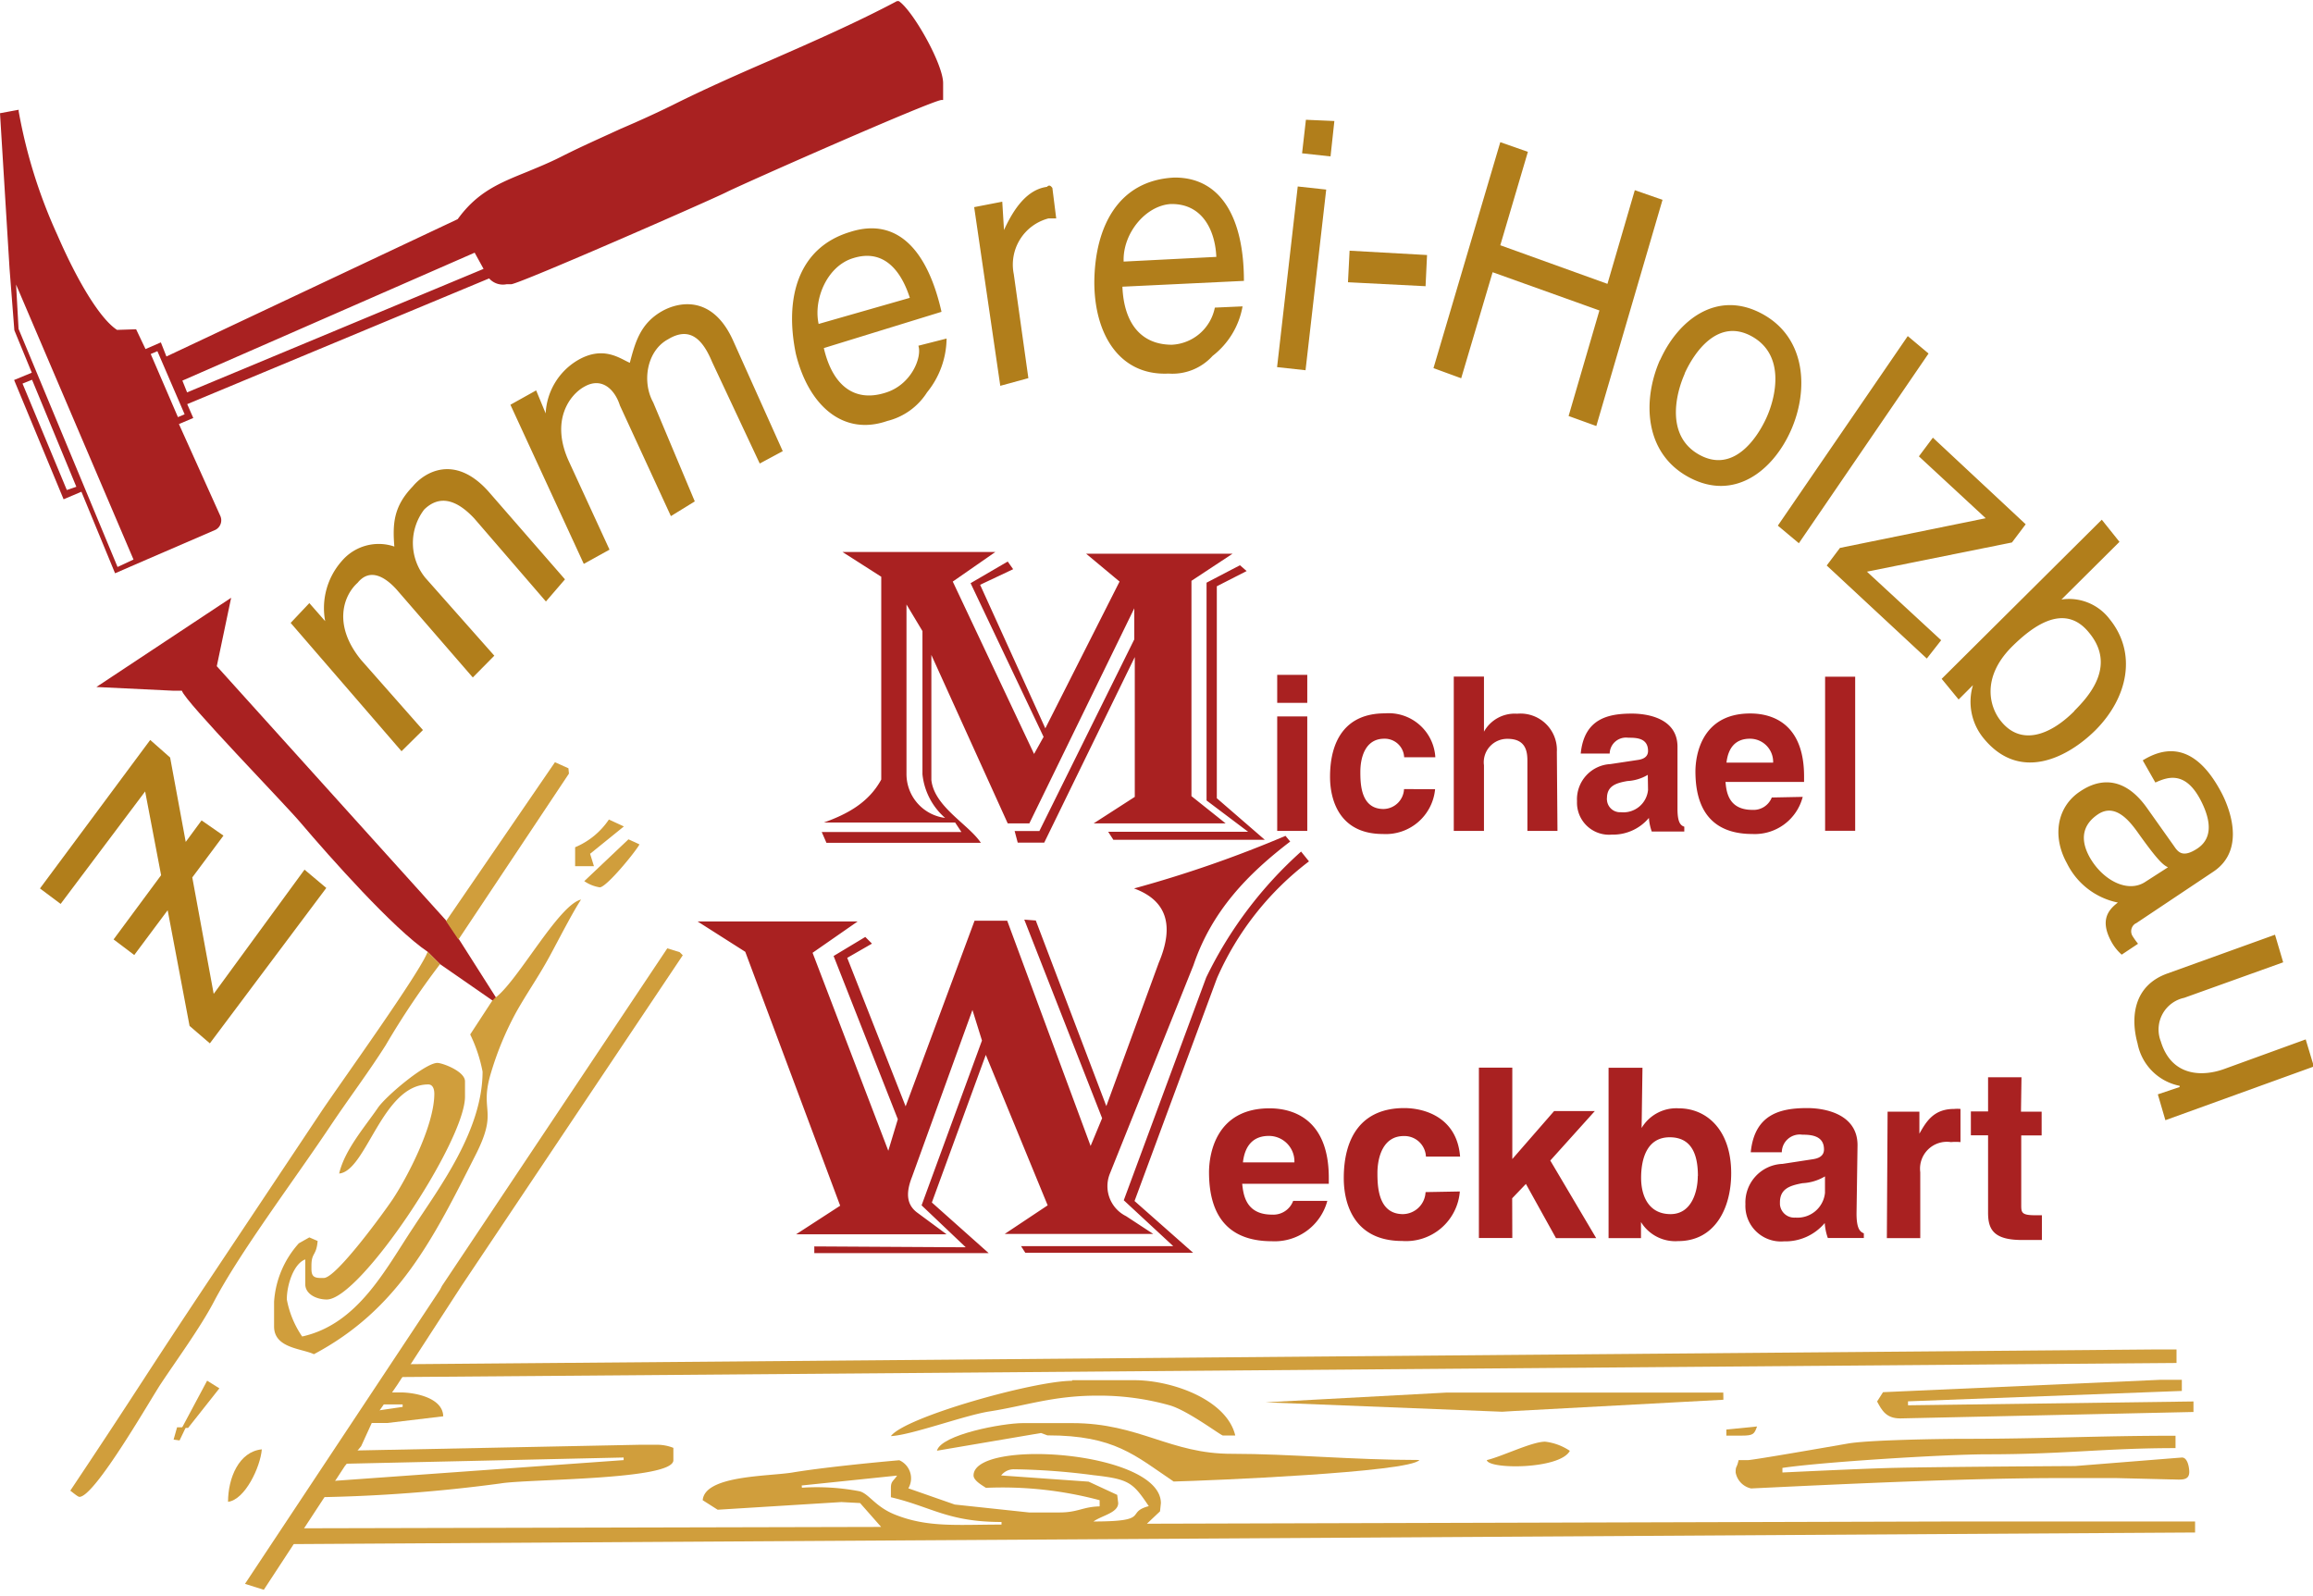
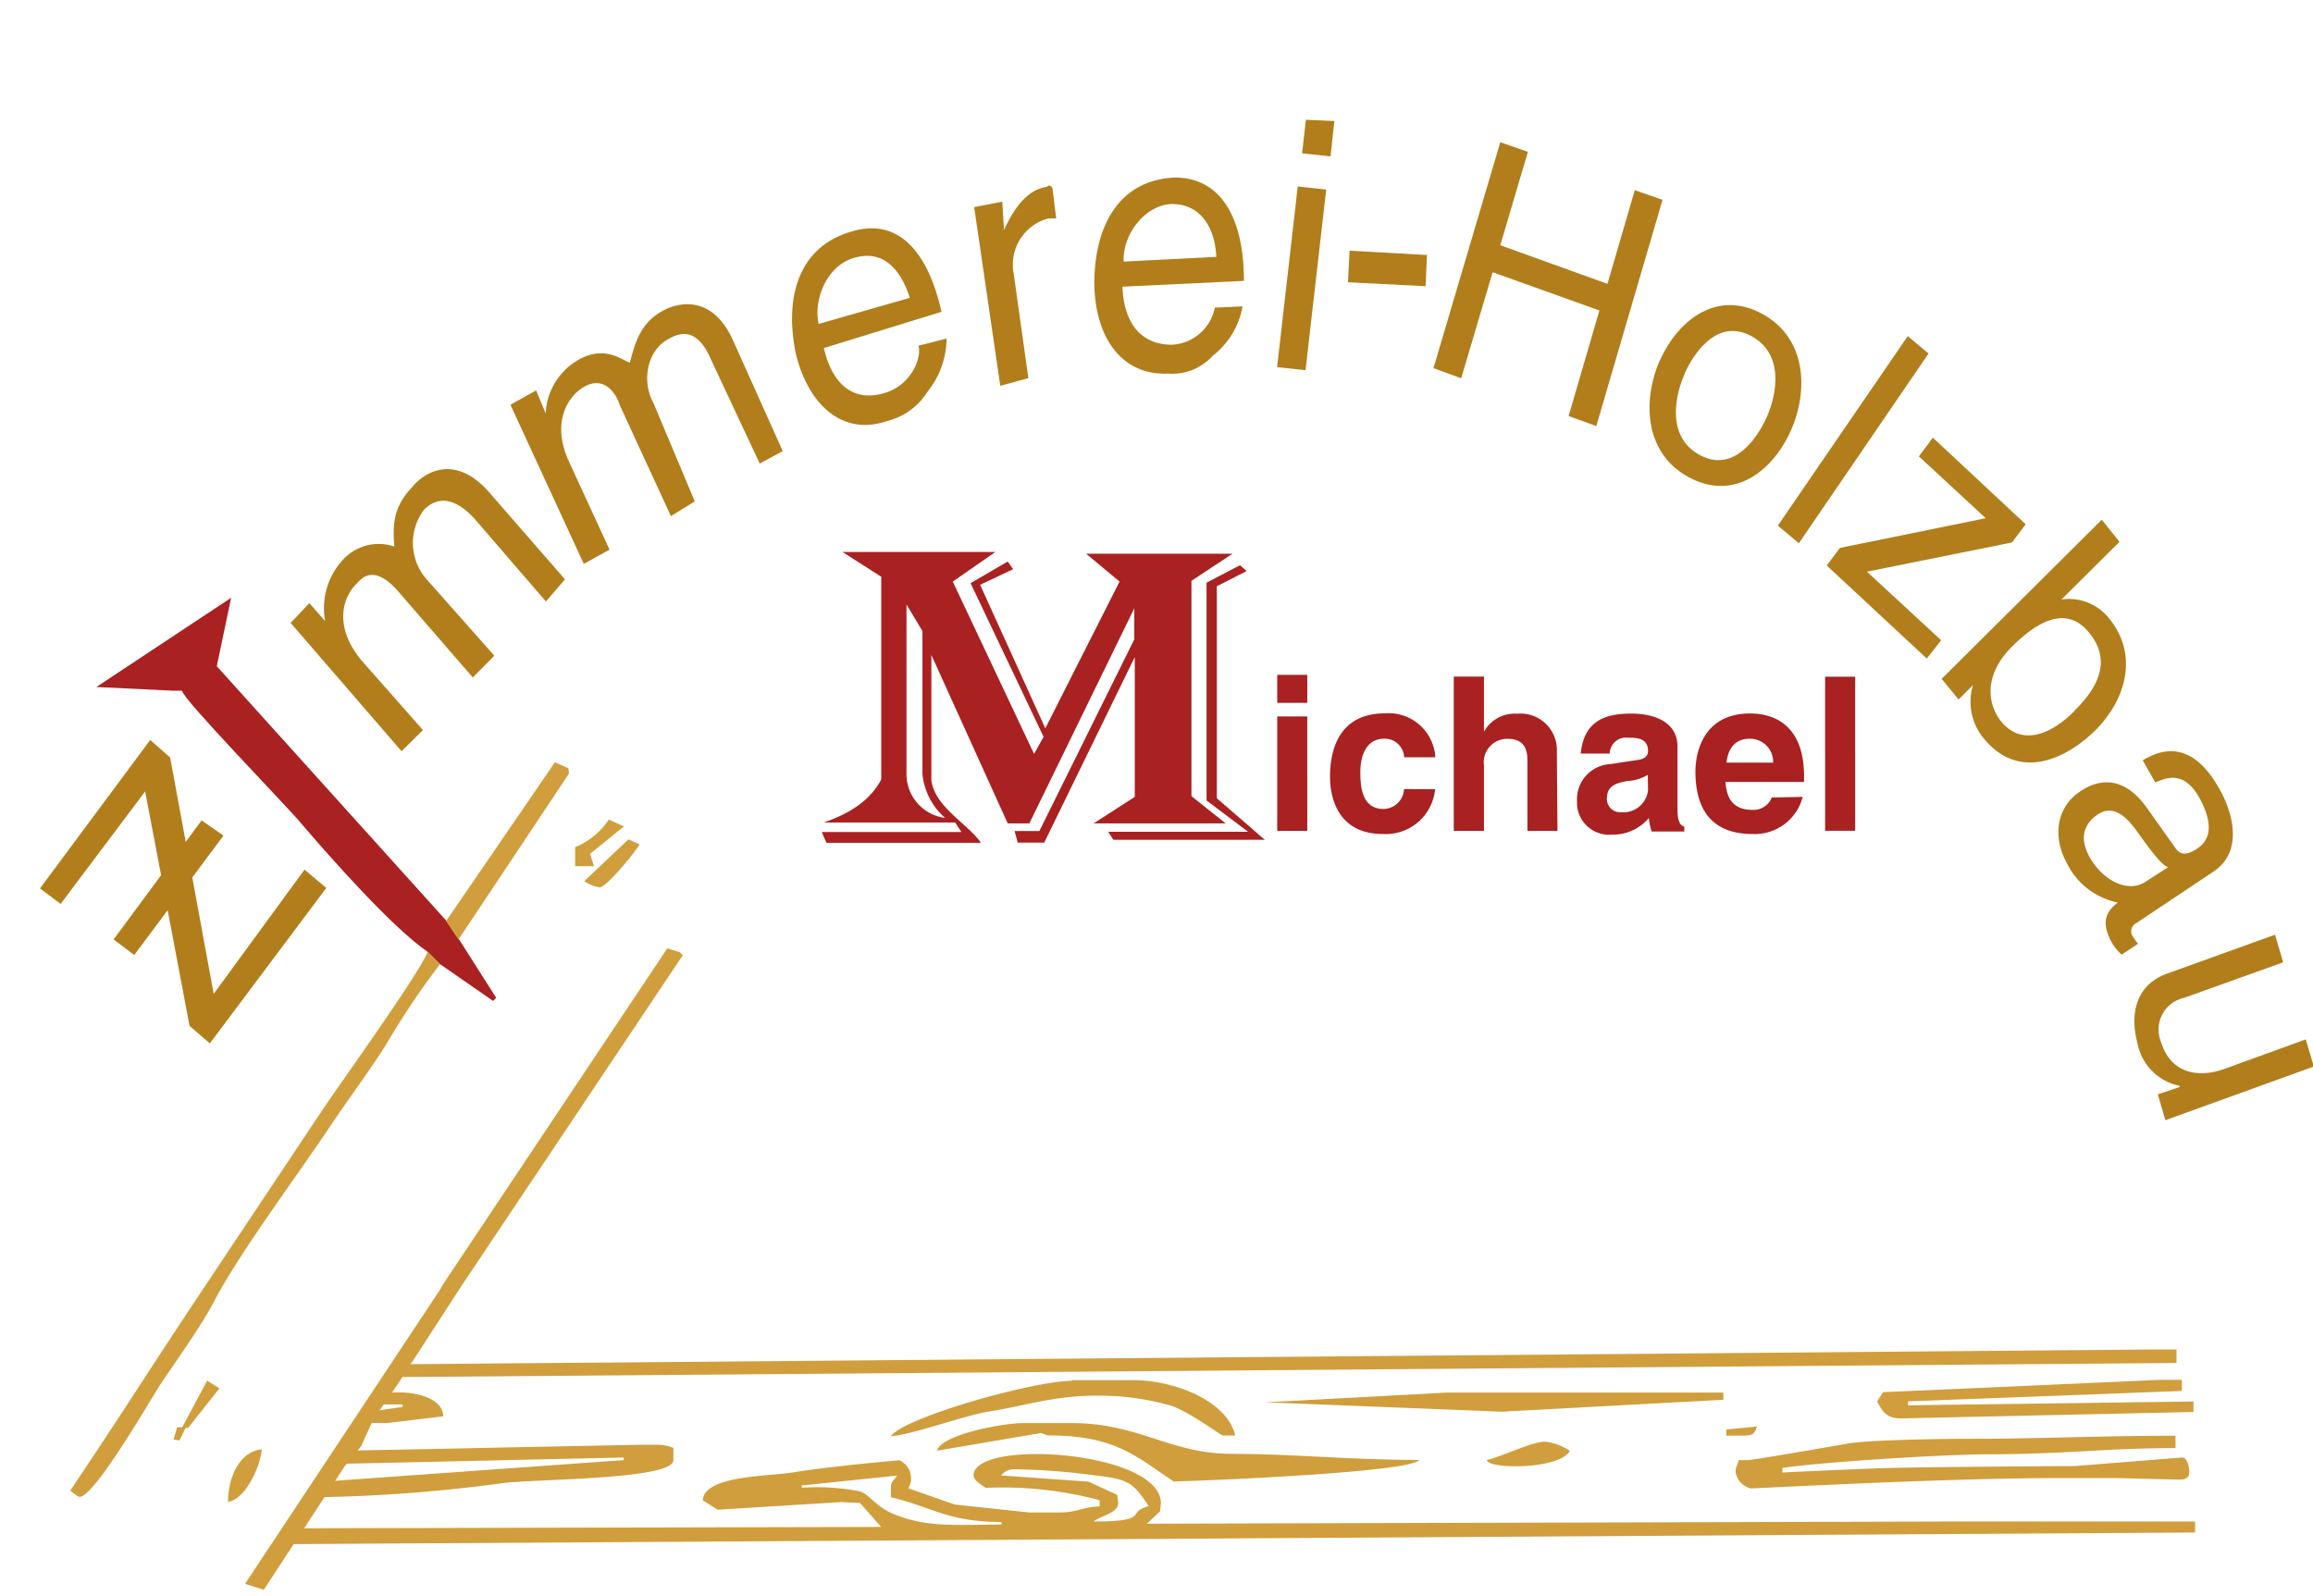
<svg xmlns="http://www.w3.org/2000/svg" id="Ebene_1" data-name="Ebene 1" viewBox="0 0 186.93 129">
  <defs>
    <style>.cls-1{fill:#b17e1b;}.cls-1,.cls-2,.cls-3{fill-rule:evenodd;}.cls-2,.cls-4{fill:#a92121;}.cls-3{fill:#d09e3c;}</style>
  </defs>
  <path class="cls-1" d="M74.22,27.94c.31.92-.56,3.18-2.7,3.81-2.48.77-4.24-.6-4.94-3.62l9.51-2.93c-1.13-5-3.59-7.68-7.4-6.45-4.24,1.29-5.29,5.4-4.37,9.85,1,4.1,3.77,6.68,7.39,5.42a5.31,5.31,0,0,0,3.21-2.31,7,7,0,0,0,1.58-4.35Zm-8.06-1.76c-.44-2,.69-4.69,2.8-5.32,2.46-.77,3.86,1,4.57,3.21Z" />
  <path class="cls-1" d="M47.18,45.57l2.08-1.15L46,37.34c-1.57-3.37.07-5.48,1.26-6.11,1.39-.77,2.43.25,2.84,1.54l4.12,8.94,1.93-1.19-3.36-8c-.94-1.7-.5-4.19,1.2-5.1,1.76-1.07,2.8,0,3.56,1.83l3.85,8.21,1.86-1-4-8.91c-1.67-3.74-4.41-3.17-5.78-2.39-1.73,1-2.14,2.49-2.58,4.16-.77-.32-2.11-1.42-4.19-.22a5.29,5.29,0,0,0-2.61,4.31h0l-.77-1.86-2.08,1.16Z" />
  <path class="cls-2" d="M100.75,46.15l-.54-.47-2.7,1.41v17.6l3.36,2.53H89.56l.42.65h12.24l-3.88-3.36V47.38Zm-27.49,2.7V62.51a3.57,3.57,0,0,0,3.12,3.59,5.41,5.41,0,0,1-1.83-3.53V51Zm7.18-4.24H68.09l3.13,2V63c-1,1.84-2.7,2.78-4.63,3.47h10.6l.51.77H66.41l.38.87H79.27c-1-1.5-3.77-2.91-4-5.08V52.93l6.17,13.61h1.75l8.48-17.38v2.51L84,67.16H82l.25.94h2.14l7.32-15V64.4l-3.32,2.14H99.05l-2.76-2.2V46.94l3.32-2.19H87.78L90.48,47l-6,11.86-5.27-11.6L81.88,46l-.44-.62-3,1.75,5.9,12.42-.77,1.38L77,47ZM103.22,57.9v9.25h2.43V57.9Zm2.43-3.36h-2.43V56.8h2.43Zm7.82,9.23a1.69,1.69,0,0,1-1.65,1.61c-1.84,0-1.88-2-1.88-3,0-1.16.39-2.68,1.93-2.68a1.57,1.57,0,0,1,1.61,1.5H116a3.78,3.78,0,0,0-4.08-3.55c-3.13,0-4.43,2.14-4.43,5.13,0,1.92.79,4.62,4.27,4.62a4,4,0,0,0,4.22-3.62Zm12.35-3a2.94,2.94,0,0,0-3.21-3.09,2.84,2.84,0,0,0-2.68,1.45h0V54.68h-2.44V67.15h2.44v-5.3a1.89,1.89,0,0,1,1.92-2.14c1.55,0,1.59,1.16,1.59,1.83v5.61h2.43Zm9.75-.42c0-2.28-2.38-2.68-3.68-2.68-1.9,0-3.86.39-4.14,3.23h2.34a1.32,1.32,0,0,1,1.5-1.28c.62,0,1.6,0,1.6,1.07,0,.53-.47.68-.85.73l-2.19.33a2.85,2.85,0,0,0-2.7,3,2.59,2.59,0,0,0,2.81,2.7,3.78,3.78,0,0,0,3-1.35,4.07,4.07,0,0,0,.23,1.1h2.63v-.39c-.3-.1-.55-.34-.55-1.44Zm-2.38,3.49A2,2,0,0,1,131,65.64a1.06,1.06,0,0,1-1.13-1,.28.28,0,0,1,0-.13c0-1,.74-1.23,1.65-1.39a3.59,3.59,0,0,0,1.65-.5Zm10,.61a1.58,1.58,0,0,1-1.57,1c-2,0-2.1-1.57-2.17-2.26h6.35v-.44c0-4.24-2.52-5.09-4.35-5.09-4.05,0-4.43,3.57-4.43,4.68,0,3.8,2,5.06,4.6,5.06a4,4,0,0,0,4.07-3Zm-3.66-2.82c.14-1.22.75-1.93,1.89-1.93a1.87,1.87,0,0,1,1.88,1.93Zm10.4-6.94h-2.43V67.14h2.43Z" />
-   <path class="cls-2" d="M105.77,69.59l-.62-.77A32.89,32.89,0,0,0,97.48,79L90.82,97l4,3.71H82.52l.34.53H96.42l-4.73-4.18,6.66-18a23.88,23.88,0,0,1,7.44-9.45M56.38,74.47H69.31L65.67,77l6.12,16,.77-2.55L67.37,77.26l2.56-1.54.54.54-2,1.15,4.72,12,5.57-15h2.64l6.74,18.2.93-2.24L82.78,74.32l.93.07,5.7,15L93.65,77.8q1.93-4.56-2-6a96.28,96.28,0,0,0,12.24-4.25l.38.46c-3.36,2.57-6.32,5.56-7.82,10L89.7,94.84A2.7,2.7,0,0,0,91,98.28l2.2,1.44h-12l3.47-2.31-5-12.16L75.31,97.18l4.59,4.09H65.81v-.54l12.24.07-3.57-3.39,4.88-13.32-.77-2.47L73.71,95.1c-.55,1.39-.39,2.27.38,2.87l2.41,1.78H64.34l3.56-2.31L60.23,76.92Zm48.13,22.58a1.71,1.71,0,0,1-1.72,1.11c-2.17,0-2.31-1.72-2.4-2.49h7v-.48c0-4.66-2.78-5.62-4.79-5.62-4.47,0-4.89,3.93-4.89,5.16,0,4.2,2.2,5.58,5.08,5.58a4.4,4.4,0,0,0,4.48-3.26Zm-4.06-3.11c.15-1.34.82-2.14,2.09-2.14a2.06,2.06,0,0,1,2.07,2.14Zm14.76,2.4a1.86,1.86,0,0,1-1.82,1.78c-2,0-2.07-2.2-2.07-3.31,0-1.27.44-3,2.13-3a1.74,1.74,0,0,1,1.79,1.66H118c-.25-3.19-2.9-3.92-4.51-3.92-3.45,0-4.89,2.36-4.89,5.66,0,2.15.88,5.08,4.72,5.08a4.36,4.36,0,0,0,4.66-4Zm7,.5,1.11-1.16,2.43,4.38H129l-3.71-6.27,3.6-4h-3.29l-3.38,3.88V86.28h-2.7v13.77h2.7Zm15-1.8c0,1.21-.47,3.08-2.2,3.08s-2.38-1.41-2.38-2.93.46-3.28,2.31-3.28,2.28,1.52,2.28,3.13Zm-4.47-8.75H130v13.77h2.62v-1.3h0a3.25,3.25,0,0,0,3,1.54c3,0,4.29-2.69,4.29-5.48,0-3.53-2-5.25-4.24-5.25a3.26,3.26,0,0,0-3,1.59h0Zm17.38,6.26c0-2.52-2.63-3-4.06-3-2.1,0-4.26.44-4.57,3.57H144a1.45,1.45,0,0,1,1.65-1.42c.69,0,1.76.06,1.76,1.19,0,.58-.51.74-.94.8l-2.41.37a3.12,3.12,0,0,0-3,3.26,2.87,2.87,0,0,0,3.11,3,4.15,4.15,0,0,0,3.3-1.48,4.49,4.49,0,0,0,.25,1.21h2.91v-.38c-.32-.12-.59-.39-.59-1.6Zm-2.63,3.85a2.23,2.23,0,0,1-2.39,2,1.16,1.16,0,0,1-1.25-1.07v-.16c0-1.12.83-1.36,1.82-1.55a3.93,3.93,0,0,0,1.82-.55Zm5,3.66h2.7V94.73a2.17,2.17,0,0,1,2.48-2.43,4,4,0,0,1,.77,0V89.62a3,3,0,0,0-.52,0c-1.63,0-2.24,1-2.8,2h0V89.84h-2.57Zm10.88-13h-2.7v2.76h-1.39v1.93h1.39V98c0,1.33.42,2.21,2.74,2.21h.35c.42,0,.84,0,1.26,0v-2c-.19,0-.39,0-.56,0-1.09,0-1.11-.23-1.11-.82V91.76H165V89.84h-1.67Z" />
  <path class="cls-1" d="M129.91,22.94l-8.66-3.12,2.23-7.55-2.23-.78-5.4,18.26,2.24.82L120.63,22l8.63,3.09-2.49,8.53,2.24.81,5.35-18.28-2.24-.78Zm4.24,6.16c-1.42,3.24-1.29,7.53,2.36,9.48s6.77-.53,8.22-3.78,1.27-7.53-2.36-9.46-6.76.53-8.21,3.77Zm2,1.08c.77-1.7,2.68-4.51,5.42-3s1.95,4.91,1.19,6.58-2.67,4.5-5.41,3-1.94-4.9-1.19-6.57Zm19.71-1.61-1.68-1.41L143.68,42.48l1.7,1.42Zm6.74,15.27,1.11-1.47-7.5-7-1.13,1.51,5.4,5-11.78,2.4-1.07,1.42,8.09,7.52,1.16-1.48-6-5.54Zm-4.31,12.69,1.16-1.16,0,0a4.65,4.65,0,0,0,.88,4.32c2.9,3.52,6.74,1.57,9-.66,2.65-2.65,3.4-6.24,1.16-9a4.12,4.12,0,0,0-3.89-1.58l0,0,4.69-4.66L169.86,42,156.92,54.86Zm9.35.94c-2.08,2.08-4.38,2.74-5.92.82-.91-1.1-1.63-3.49.85-6,1.55-1.54,4.22-3.71,6.27-1.15,2.2,2.66,0,5.11-1.2,6.31Zm6.55,5.77c.92-.41,2.36-1,3.62,1.35,1,1.89.92,3.24-.25,4s-1.54.26-1.86-.21l-2.17-3.06c-2.2-3.12-4.47-2-5.39-1.38-1.89,1.22-2.32,3.62-1.1,5.82a5.89,5.89,0,0,0,4.12,3.18c-.79.6-1.48,1.45-.5,3.21a3.82,3.82,0,0,0,.81,1l1.32-.88a6.51,6.51,0,0,1-.43-.6.74.74,0,0,1,.17-1,.39.39,0,0,1,.11-.06l6.23-4.16c2.8-1.86,1.14-5.51.63-6.45-1.6-3-3.68-4.19-6.33-2.55Zm-.77,8c-1.45,1-3.52-.12-4.56-2-.82-1.51-.47-2.65.69-3.43,1.38-.92,2.52.5,3.18,1.41,1.64,2.31,2.08,2.68,2.48,2.87ZM175,90.53l12-4.34L186.34,84l-6.61,2.4c-1.76.63-4.24.6-5.1-2.24a2.62,2.62,0,0,1,1.89-3.52l8-2.87-.66-2.23-8.66,3.12c-2.86,1-3,3.68-2.45,5.66a4.32,4.32,0,0,0,3.4,3.43l0,.1-1.76.59Z" />
  <polygon class="cls-1" points="107.53 12.64 107.84 9.78 105.54 9.68 105.23 12.39 107.53 12.64" />
  <polygon class="cls-1" points="107.18 15.32 104.88 15.07 103.21 29.67 105.51 29.92 107.18 15.32" />
  <path class="cls-1" d="M98.18,24.86a3.73,3.73,0,0,1-3.47,3c-2.49,0-3.88-1.73-4-4.69l9.82-.47c0-5.14-1.89-8.38-5.63-8.35-4.54.22-6.42,4-6.46,8.44,0,4.28,2.08,7.59,6,7.4A4.37,4.37,0,0,0,98,28.76a6.48,6.48,0,0,0,2.42-4Zm-7.37-3.72c-.09-2.23,1.73-4.5,3.78-4.65,2.61-.07,3.62,2.17,3.71,4.27Z" />
  <path class="cls-1" d="M81.93,22.15a3.86,3.86,0,0,1,2.81-4.5l.62,0-.31-2.46c-.16-.22-.28-.25-.44-.09-1.61.22-2.68,1.76-3.47,3.49L81,16.3l-2.27.44,2.11,14.44,2.27-.62Z" />
  <path class="cls-1" d="M32.45,60.71,34.18,59l-5-5.67c-2.31-2.83-1.41-5.22-.28-6.23,1-1.23,2.23-.47,3.14.53l6.17,7.12,1.74-1.76-5.58-6.3a4.45,4.45,0,0,1-.09-5.51c1.32-1.29,2.74-.69,4.06.73l5.78,6.7,1.54-1.79-6.2-7.12c-2.7-3-5.13-1.57-6.11-.38-1.54,1.6-1.63,3-1.48,4.85a3.91,3.91,0,0,0-4.23,1.15,5.74,5.74,0,0,0-1.36,4.88L25,48.74l-1.51,1.6Z" />
  <polygon class="cls-1" points="24.61 70.28 17.27 80.32 15.54 70.91 18.06 67.53 16.29 66.3 15.01 68.04 13.75 61.22 12.14 59.8 3.23 71.8 4.9 73.05 11.73 63.96 13.02 70.73 9.18 75.92 10.85 77.18 13.55 73.56 15.32 82.91 16.96 84.32 26.37 71.76 24.61 70.28" />
  <polygon class="cls-1" points="115.33 20.61 109.07 20.26 108.94 22.81 115.21 23.13 115.33 20.61" />
  <path class="cls-2" d="M35.55,77.91l-1-1c-2.74-1.84-7.91-7.66-10.22-10.38C23.05,65,14.93,56.68,14.7,55.82H14l-6.21-.3,10.89-7.21-1.16,5.53,18.58,20.6,1,1.48,3,4.72-.25.25Z" />
  <path class="cls-3" d="M35.72,103.92,53.93,76.64l1,.31.25.25L37.29,103.93l-5.19,8-1,1.45-.91,1.3-1,2.19-1.32,1.61-6.55,10L19.8,128l15.76-23.77Z" />
-   <path class="cls-3" d="M39.77,80.89l.25-.25c1.81-1.32,5.12-7.52,6.94-7.94-.67,1-1.9,3.41-2.56,4.62-.9,1.65-1.82,2.94-2.7,4.51a25.28,25.28,0,0,0-2.09,5.11c-.82,2.93.64,2.78-1.13,6.31-3.47,6.86-6.26,12.55-13.11,16.19-1-.47-3.22-.48-3.22-2.24v-2a7.82,7.82,0,0,1,2-4.72L25,100l.67.29c-.1,1.22-.5.91-.5,2v.25c0,.57.18.74.75.74h.25c1,0,4.84-5.28,5.56-6.35,1.15-1.73,3.37-5.93,3.37-8.54,0-.41-.14-.75-.49-.75-3.72,0-5,7-7.2,7.2.45-1.92,2.07-3.76,3.13-5.31.63-.93,3.82-3.63,4.81-3.63.39,0,2.23.67,2.23,1.49v1.24c0,3.61-8.47,16.39-11.17,16.39-.84,0-1.74-.44-1.74-1.24v-2c-.93.34-1.49,2.05-1.49,3.23a7.81,7.81,0,0,0,1.24,3c4.51-1,6.71-5.4,9-8.84C35.49,96,39,91.35,39,86.6a12.07,12.07,0,0,0-1-3Z" />
  <path class="cls-3" d="M34.56,76.92l1,1a64.88,64.88,0,0,0-4.39,6.55c-1.4,2.21-2.94,4.24-4.44,6.48-2.95,4.42-7.33,10.22-9.45,14.26-1.08,2.06-3,4.69-4.28,6.62-.75,1.11-5.33,9.14-6.58,9.14-.13,0-.54-.36-.74-.5,5.78-8.66,5.73-8.8,11.52-17.48l8.73-13.1c1.48-2.22,8.1-11.4,8.64-13" />
  <polygon class="cls-3" points="36.05 74.44 44.85 61.6 45.94 62.09 45.98 62.52 37.05 75.93 36.05 74.44" />
  <path class="cls-3" d="M51.68,68.24c-.29.56-2.66,3.47-3.21,3.47a3,3,0,0,1-1.25-.5l3.57-3.38Z" />
  <path class="cls-3" d="M21.16,117.13c-.12,1.44-1.36,4.07-2.73,4.24,0-1.92.88-4.06,2.73-4.24" />
  <path class="cls-3" d="M48,70H46.48V68.47a6.13,6.13,0,0,0,2.73-2.24l1.21.56L47.69,69Z" />
  <polygon class="cls-3" points="14.7 115.4 16.74 111.58 17.73 112.2 15.2 115.4 14.7 115.4" />
  <polygon class="cls-3" points="15.02 115.35 14.51 116.41 14.03 116.34 14.31 115.35 15.02 115.35" />
  <path class="cls-3" d="M140.27,119c0-.57.08-.29.24-1h.75c.41,0,6.76-1.11,8.09-1.34,1.65-.29,7.53-.38,9.28-.38,6.65,0,10.77-.25,17.19-.25v1c-5.73,0-9,.5-15.2.5-3.39,0-13.36.62-16.57,1.1V119s7-.34,9.32-.38c3.58-.08,14.32-.14,14.32-.14l8.65-.69c.47,0,.59.84.59,1.16,0,.77-.73.61-1.48.61l-4.48-.11H166.7c-7.23,0-16.48.42-25.18.84a1.62,1.62,0,0,1-1.24-1.24" />
  <path class="cls-3" d="M84.65,116l-.52-.19-8.41,1.43c.35-1.31,5.32-2.23,6.94-2.23h4c5.42,0,7.91,2.5,12.91,2.48,4.67,0,9.73.5,15.14.5-.74,1-17.11,1.67-19.86,1.74-3.12-2.1-4.77-3.73-10.18-3.73" />
  <path class="cls-3" d="M151.69,113.28l.49-.77,22.41-1h1.74v.9l-22.13.84v.32l23.07-.31v.85l-23.7.52c-1.13,0-1.48-.64-1.87-1.37" />
  <path class="cls-3" d="M86.64,111.54h5c3.17,0,7.52,1.62,8.19,4.47h-1c-.16,0-2.81-2-4.27-2.43a21,21,0,0,0-5.9-.79c-3.55,0-5.78.82-8.66,1.27-2,.3-6.33,1.92-8,2,1.13-1.54,11.56-4.47,14.65-4.47" />
  <polygon class="cls-3" points="102.27 113.33 116.93 112.54 139.27 112.54 139.28 113.12 122.39 114.03 121.4 114.09 102.27 113.33" />
  <path class="cls-3" d="M120.15,118c1.21-.28,3.65-1.49,4.72-1.49a4.49,4.49,0,0,1,2,.74c-.8,1.51-6.57,1.51-6.71.75" />
  <path class="cls-3" d="M139.52,115.53l2.48-.25c-.22.61-.29.74-1.24.74h-1.24Z" />
  <path class="cls-3" d="M24.34,123.51l46.87-.11-1.7-1.93L68,121.39l-10,.62-1.21-.77c.17-2,5.2-1.92,7.2-2.23,2.31-.39,6.49-.81,8.69-1a1.6,1.6,0,0,1,.73,2.27l3.75,1.31,6,.64h2.48c1.48,0,1.87-.46,3.23-.49v-.5a30.52,30.52,0,0,0-9.19-1c-.28-.19-1-.58-1-1,0-3,15.14-2,15.14,2.24l-.07.66-1.06,1,65-.18H177.4l0,.89-154.11.94Zm40.47-3.28a18.35,18.35,0,0,1,4.67.29c.77.22,1.25,1.24,2.84,1.88,2.66,1.07,5.07.81,8.62.81V123c-4.33,0-5.64-1.22-8.94-2v-.75c0-.56.2-.54.5-1l-7.71.8Zm25.56,1.24c0,.79-1.31,1-2,1.49,4.71,0,2.52-.72,4.47-1.24-1.28-1.9-1.57-2.18-4.45-2.5a54,54,0,0,0-6.48-.48,1.29,1.29,0,0,0-1,.5l7.07.5,2.31,1.07Zm-62-4.24,23.32-.47h1.49a3.55,3.55,0,0,1,1.24.25v1c0,1.62-11.82,1.5-14,1.88A126.08,126.08,0,0,1,25.64,121l.91-1.29L50.4,118v-.21l-22.82.51Zm3.23-4.7h.75c1.21,0,3.44.44,3.47,1.93L31.3,115H29.59l.49-.94,2.46-.36v-.2h-2Zm1.24-2.28,141.06-1.19h2v1.09L32,111.29Z" />
-   <path class="cls-4" d="M72.64.09l-.07,0-.08,0c-3.22,1.71-6.73,3.25-10.13,4.74-2.66,1.15-5.42,2.37-8,3.66-1.4.69-2.82,1.33-4.2,1.92-1.54.71-3.18,1.43-4.78,2.24-1,.51-1.93.88-2.79,1.24-2.22.9-4,1.61-5.6,3.82L13.45,28.81,13,27.67l-1.24.54L11,26.61l-1.54.05C8.18,25.84,6.38,23,4.64,19A41.62,41.62,0,0,1,1.51,9V8.87L0,9.15.77,21.69l.39,5,1.41,3.43-1.43.59,4,9.64,1.44-.61L9.3,46.33l2-.87v0l6.11-2.64a.87.87,0,0,0,.38-1.16l-3.33-7.39,1.16-.49-.49-1.12,24.4-10.16a1.49,1.49,0,0,0,1.41.47h.37c.62,0,16.43-6.93,17.44-7.46,1.56-.77,16.48-7.36,17.34-7.43h.13V6.68C76.18,5.1,73.77.85,72.64.09ZM5.4,39.6,1.82,31l.77-.31,3.58,8.65Zm4.1,6.22-8-19.24L1.3,23l9.49,22.22Zm4.88-12.11-2.2-5.1.54-.23,2.2,5.1Zm.74-2-.38-.95L38.36,20.42l.72,1.31Z" />
</svg>